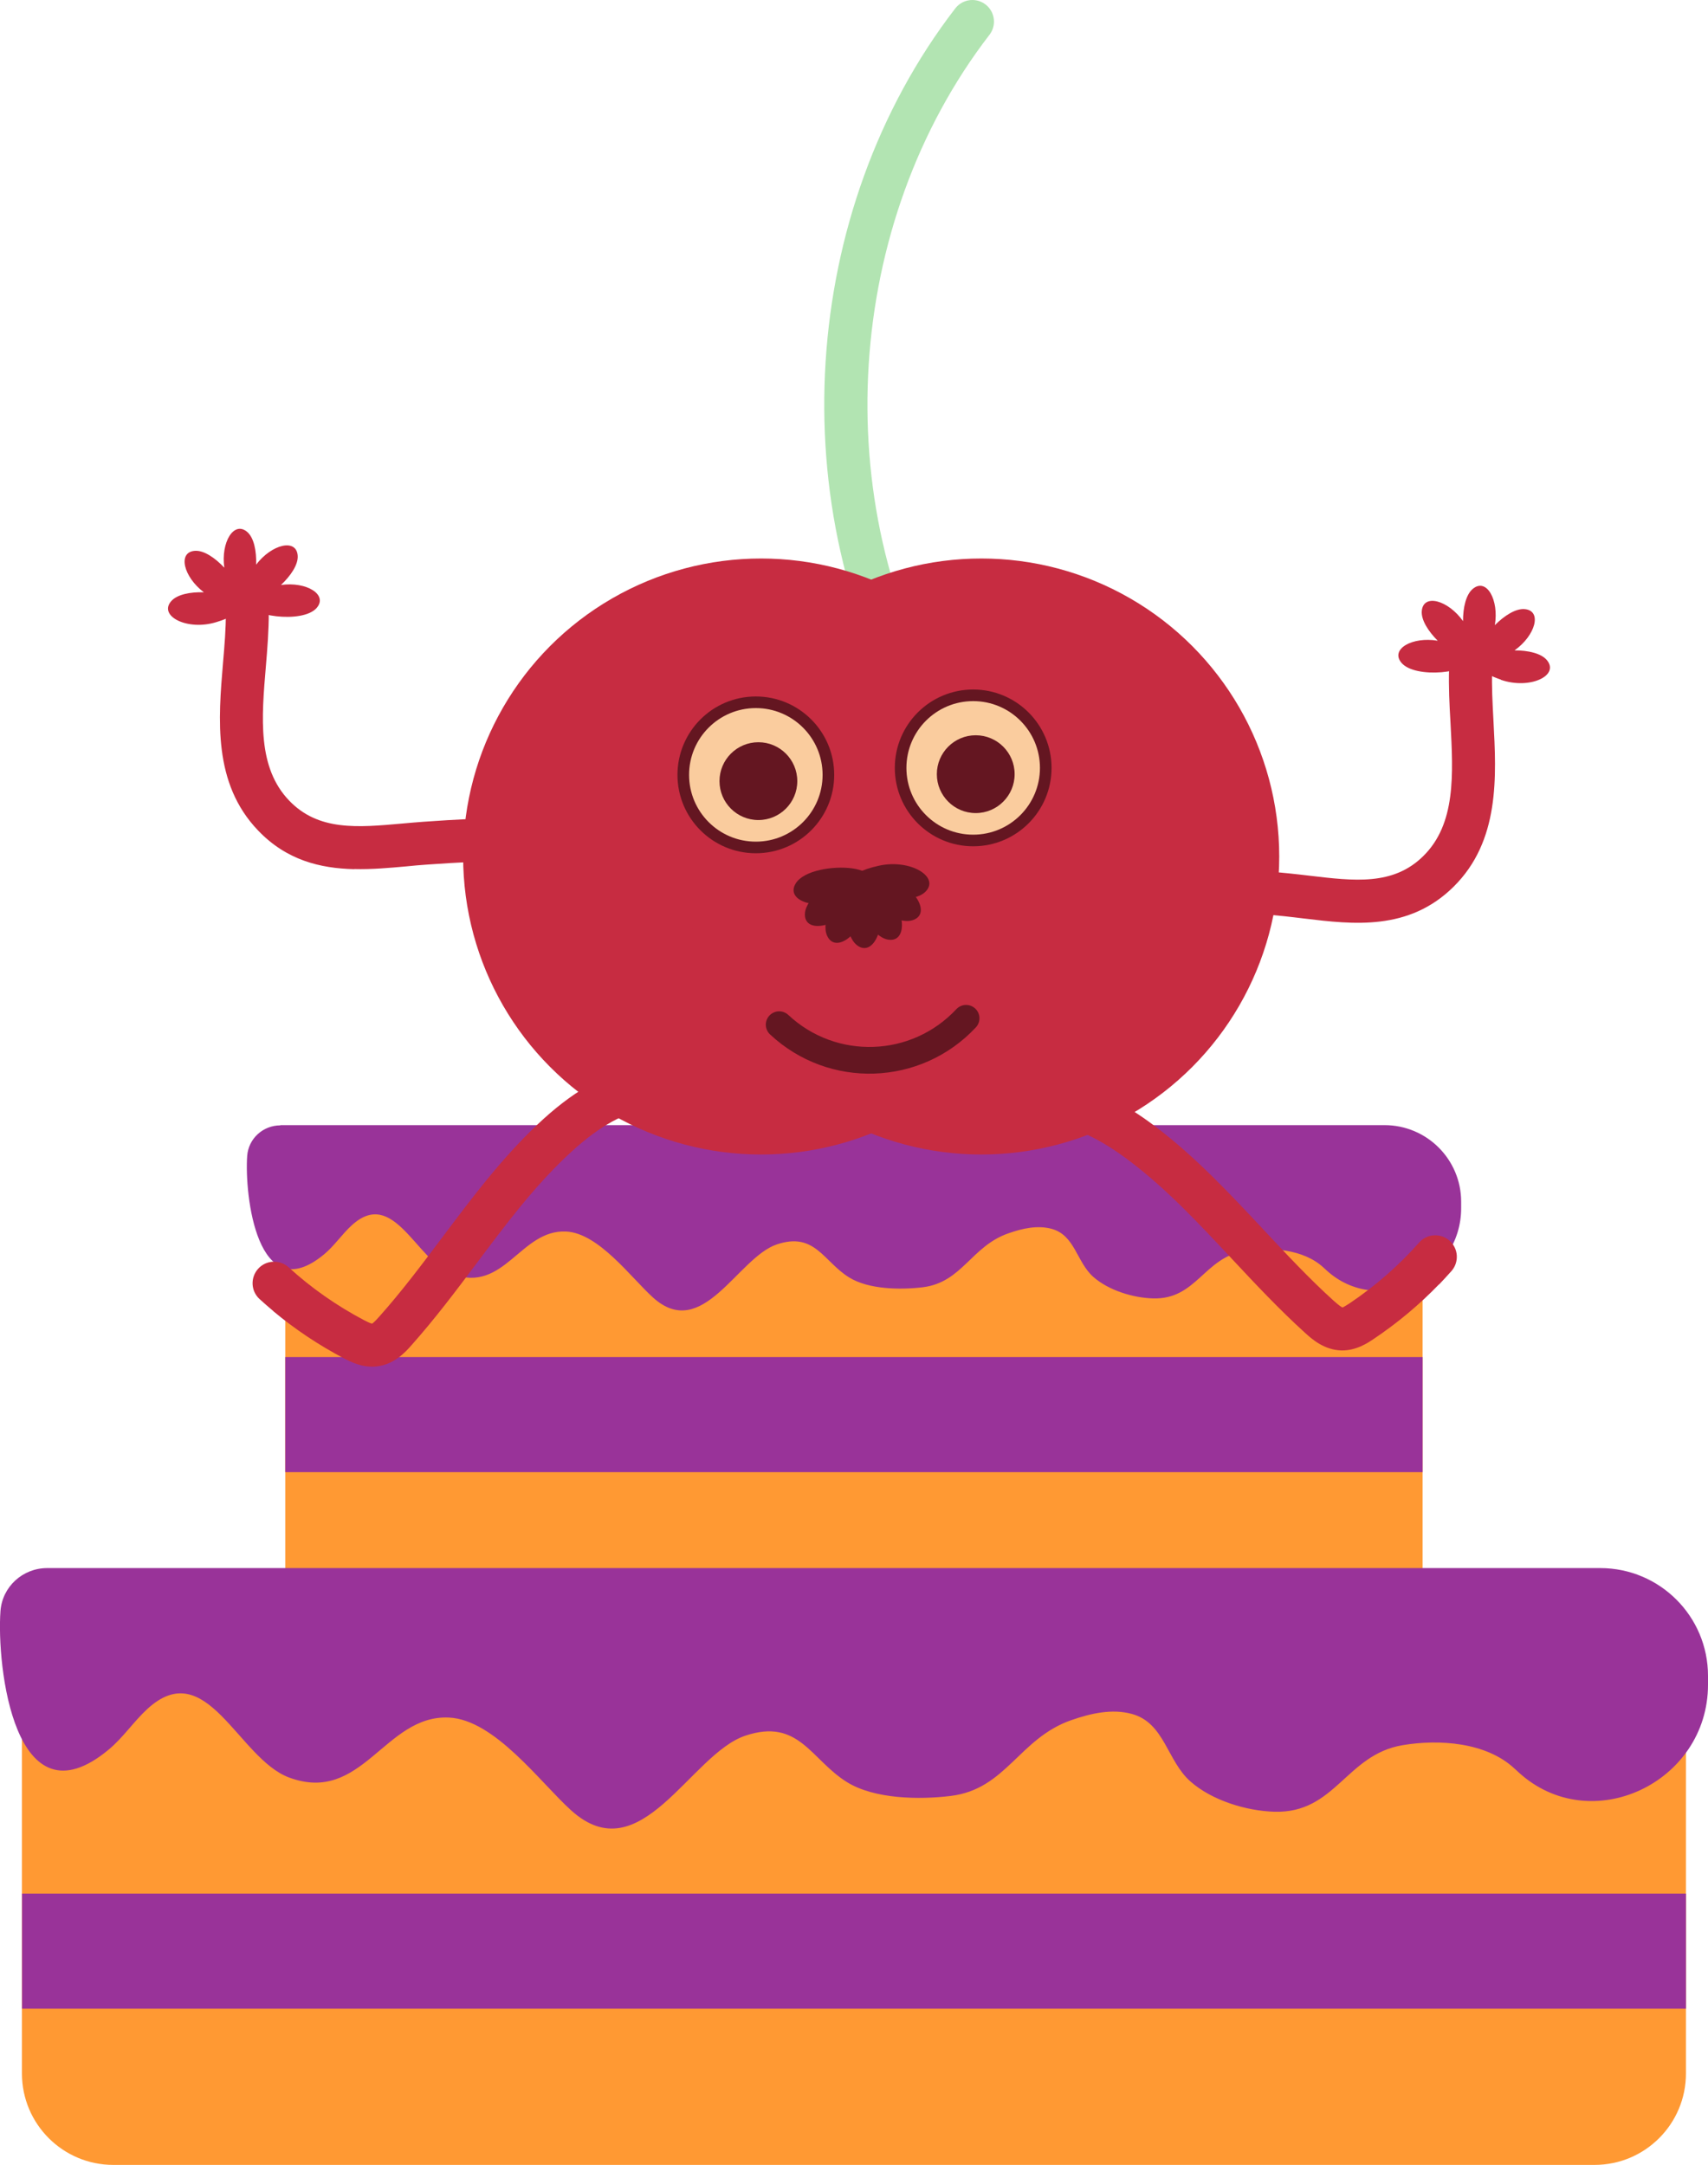
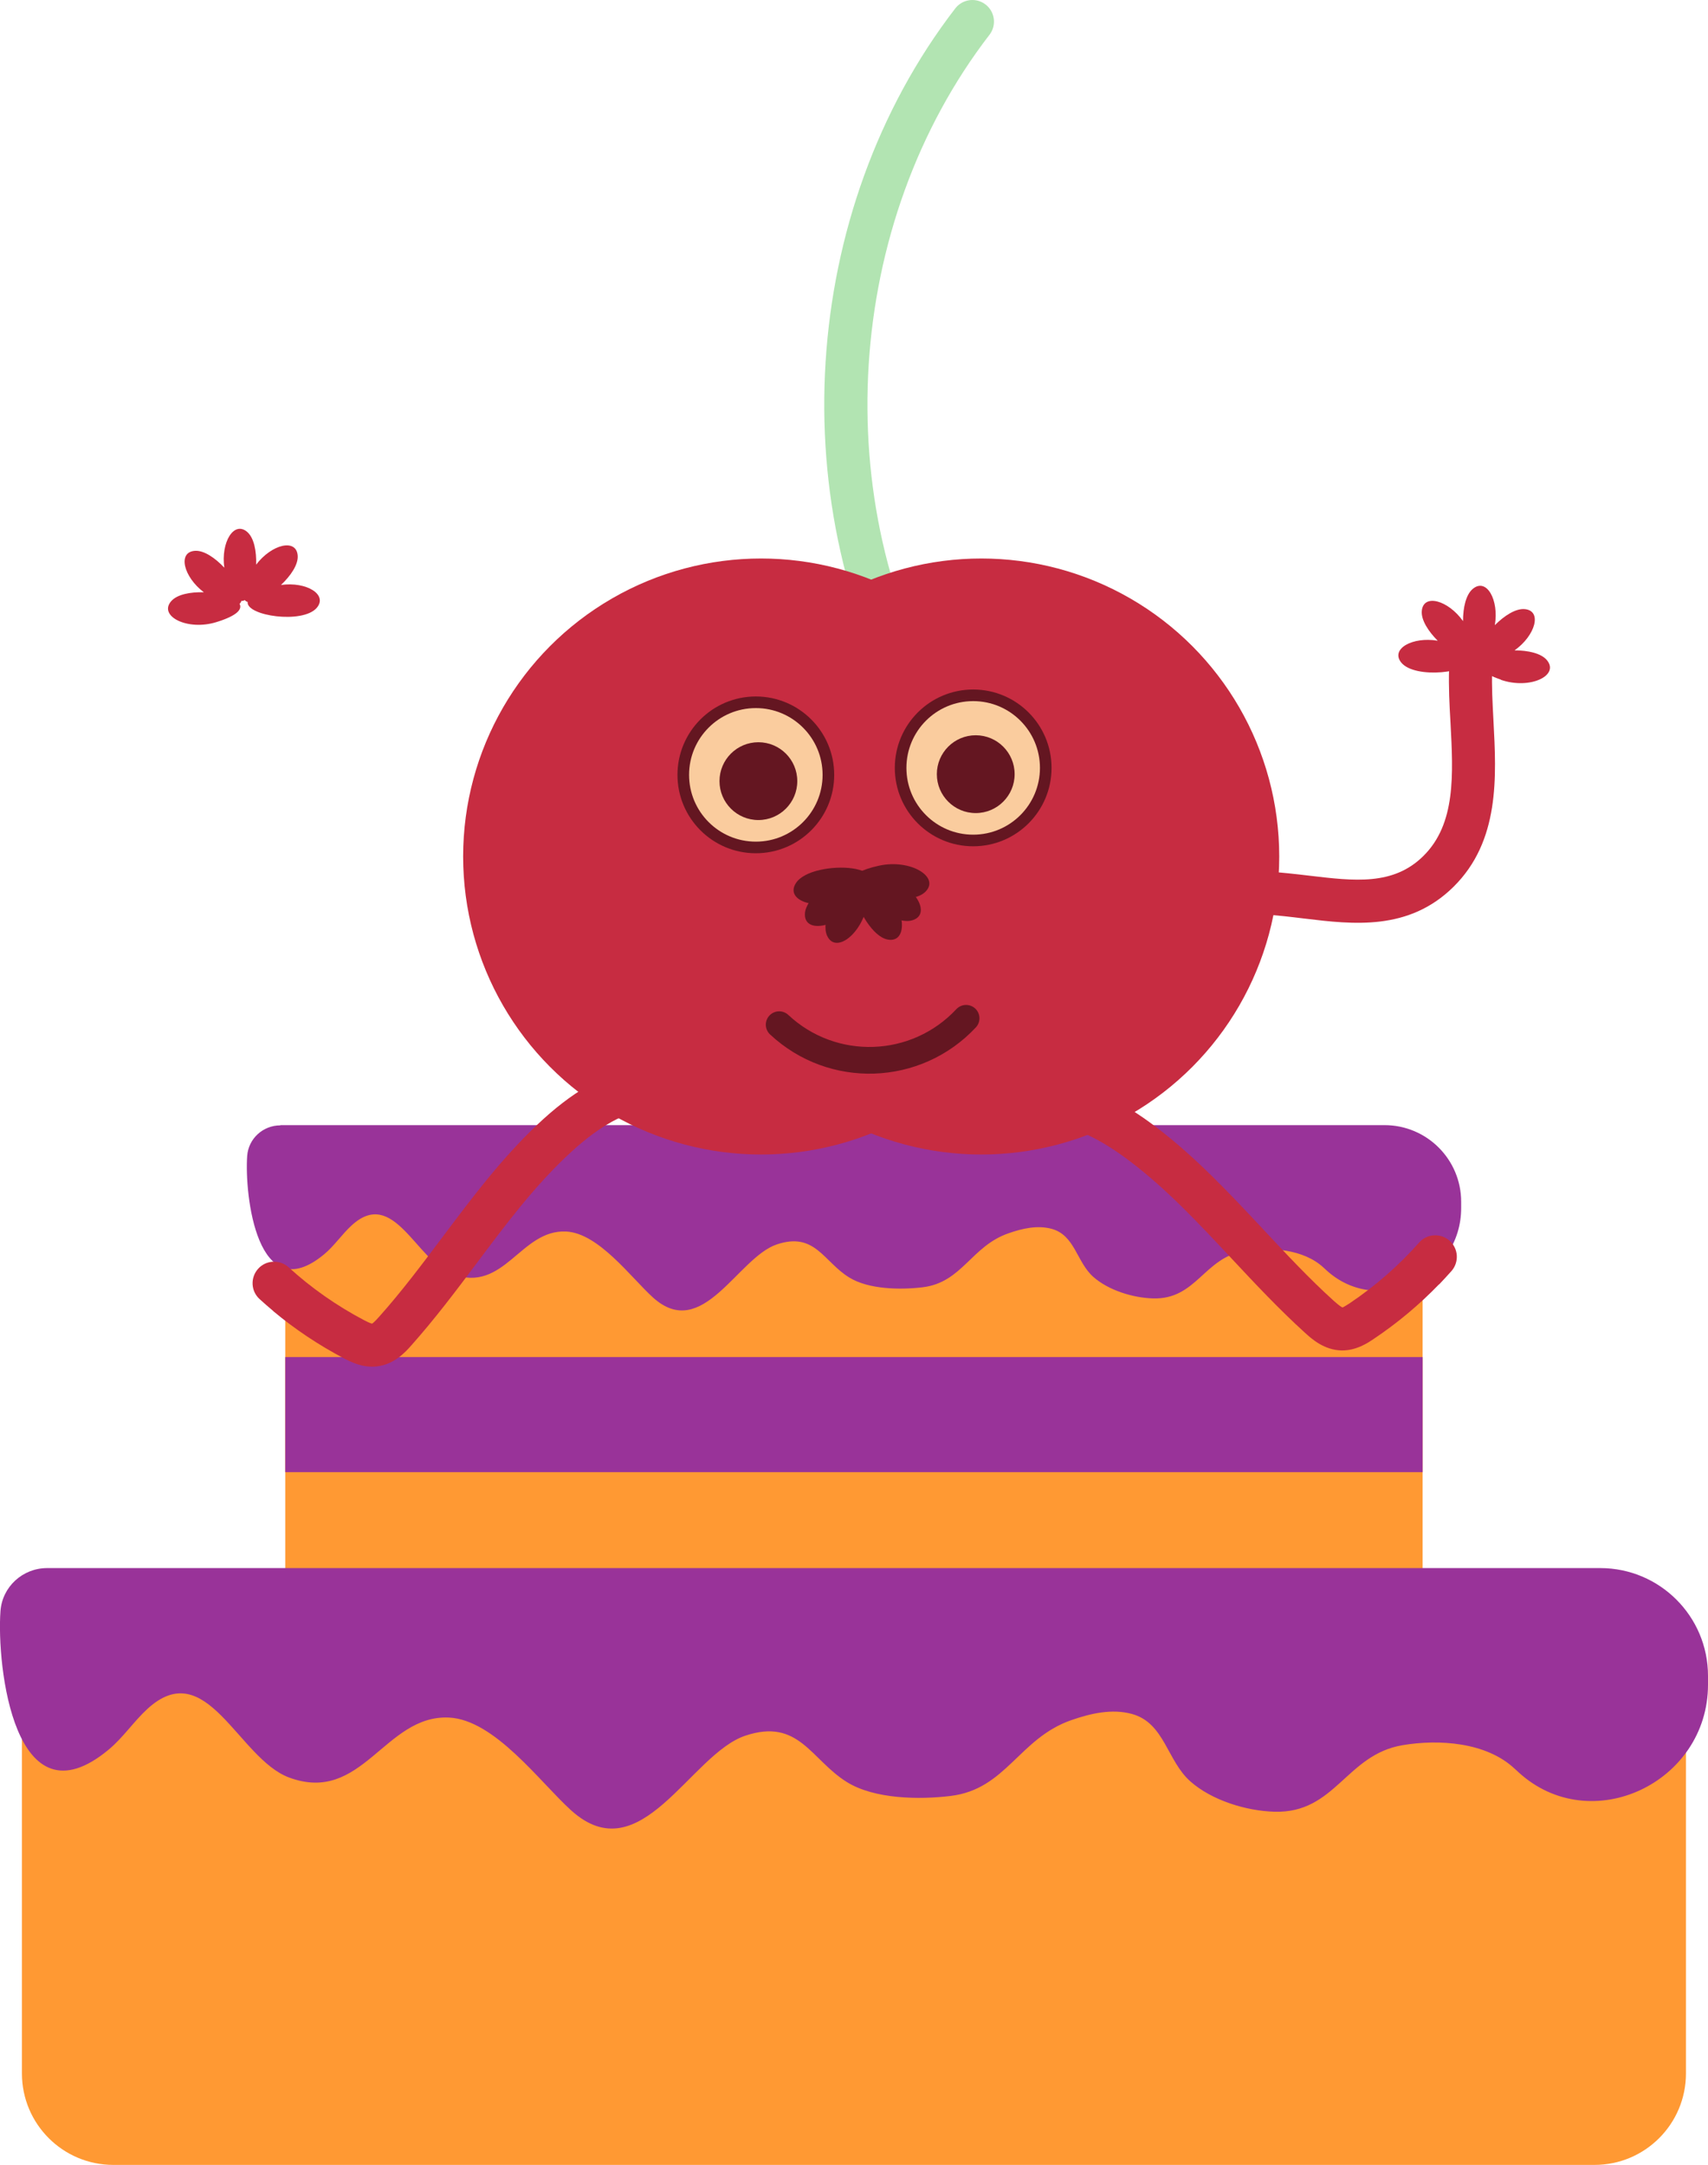
<svg xmlns="http://www.w3.org/2000/svg" id="uuid-11ad66bf-af6c-4473-b9f7-87c5f035b4f4" data-name="Laag 2" viewBox="0 0 147.11 186.4">
  <g id="uuid-6cc9cdbe-3538-47d6-968a-584e3fa6b4c6" data-name="Laag 1">
    <g>
      <rect x="24.57" y="103.84" width="97.96" height="32.65" style="fill: #f93;" />
      <path d="M1.9,143.59h143.31v34.95c0,4.34-3.52,7.87-7.87,7.87H9.76c-4.34,0-7.87-3.52-7.87-7.87v-34.95h0Z" style="fill: #f93;" />
      <path d="M24.15,96.88h95.1c3.64,0,6.6,2.95,6.6,6.6v.54c0,6-7.17,9.41-11.6,5.36-.08-.07-.16-.15-.24-.22-1.73-1.62-4.63-1.81-6.86-1.43-3.46.58-4.11,4.18-7.84,4.07-1.73-.05-3.82-.69-5.14-1.85-1.44-1.27-1.58-3.59-3.59-4.14-1.22-.33-2.51-.04-3.71.38-3.22,1.11-3.99,4.23-7.39,4.65-1.91.23-4.66.2-6.35-.85-2.21-1.37-2.94-3.94-6.22-2.84-3.38,1.13-6.4,8.43-10.67,4.57-1.9-1.72-4.68-5.55-7.49-5.68-3.94-.18-5.29,5.34-9.79,3.67-3.12-1.16-5.05-7.53-8.68-4.19-.84.77-1.48,1.75-2.36,2.48-5.78,4.8-6.87-5.16-6.63-8.47.11-1.49,1.36-2.63,2.86-2.63Z" style="fill: #939;" />
      <path d="M4.06,135.02h133.77c5.12,0,9.28,4.15,9.28,9.28v.76c0,8.44-10.09,13.24-16.32,7.54-.11-.1-.22-.21-.34-.31-2.43-2.28-6.51-2.55-9.65-2.02-4.87.82-5.78,5.88-11.03,5.73-2.43-.07-5.38-.97-7.23-2.6-2.03-1.78-2.23-5.05-5.05-5.82-1.71-.47-3.54-.05-5.21.53-4.52,1.57-5.61,5.95-10.4,6.53-2.69.33-6.56.28-8.93-1.19-3.11-1.93-4.14-5.54-8.75-4-4.75,1.58-9.01,11.86-15.01,6.43-2.67-2.41-6.58-7.81-10.53-7.99-5.54-.25-7.45,7.51-13.77,5.16-4.39-1.64-7.1-10.6-12.21-5.89-1.18,1.09-2.08,2.46-3.32,3.49C1.23,157.41-.3,143.39.04,138.73c.15-2.1,1.91-3.71,4.02-3.71Z" style="fill: #939;" />
-       <rect x="1.9" y="163.05" width="143.31" height="9.91" style="fill: #939;" />
      <rect x="24.57" y="116.85" width="97.96" height="9.91" style="fill: #939;" />
    </g>
    <g>
      <path d="M24.19,50.38c.84-.79,1.51-1.76,1.45-2.54-.11-1.5-2.24-.98-3.58.78.04-1.16-.18-2.31-.77-2.82-1.14-.98-2.28.89-1.97,3.08-.79-.84-1.76-1.51-2.54-1.45-1.5.11-.98,2.24.78,3.57-1.16-.04-2.31.18-2.82.77-1.11,1.28,1.41,2.58,3.92,1.79,1.78-.55,2.23-1.11,1.97-1.57.08-.06.13-.15.16-.25.1.01.19-.01.29-.07.06.08.15.13.25.16-.13,1.2,4.74,1.92,5.95.51.98-1.14-.89-2.28-3.08-1.97Z" style="fill: #c72c41;" />
-       <path d="M30.5,74.84c-2.91-.07-5.82-.76-8.28-3.34-3.89-4.06-3.42-9.57-3.01-14.44.13-1.51.25-2.94.24-4.27,0-1.02.82-1.86,1.84-1.86,1.03-.01,1.86.82,1.86,1.84,0,1.5-.12,3.07-.25,4.6-.38,4.48-.73,8.71,2,11.56,2.52,2.63,5.87,2.33,9.76,1.98.6-.05,1.2-.11,1.79-.15,5.52-.4,11.09-.52,16.64-.37,1.02.03,1.83.88,1.8,1.9-.03,1.02-.88,1.82-1.9,1.8h0c-5.39-.14-10.88-.03-16.27.36-.57.04-1.15.09-1.72.15-1.45.13-2.97.27-4.49.23Z" style="fill: #c72c41;" />
      <g>
        <path d="M79.97,61.81c-10.75-18.33-9.19-43.12,3.78-59.95" style="fill: none; stroke: #b2e4b2; stroke-linecap: round; stroke-linejoin: round; stroke-width: 3.72px;" />
        <g>
          <circle cx="65.55" cy="73.75" r="25.66" style="fill: #c72c41;" />
          <circle cx="84.52" cy="73.75" r="25.66" style="fill: #c72c41;" />
        </g>
      </g>
      <g>
        <circle cx="65.1" cy="66.72" r="6.25" style="fill: #facc9e; stroke: #641621; stroke-linecap: round; stroke-linejoin: round;" />
        <circle cx="65.32" cy="67.26" r="3.35" style="fill: #641621;" />
        <circle cx="83.82" cy="66.12" r="6.25" style="fill: #facc9e; stroke: #641621; stroke-linecap: round; stroke-linejoin: round;" />
        <circle cx="84.04" cy="66.66" r="3.35" style="fill: #641621;" />
      </g>
      <g>
        <path d="M79.7,76.79c-1.88,1.84-10.24-.88-3.99-2.25,2.73-.6,5.28.99,3.99,2.25Z" style="fill: #641621;" />
        <path d="M78.58,79.24c-2.52.75-8.66-5.53-2.49-3.85,2.7.74,4.21,3.34,2.49,3.85Z" style="fill: #641621;" />
        <path d="M76.45,80.9c-2.58-.51-5.1-8.93-.41-4.57,2.05,1.9,2.18,4.91.41,4.57Z" style="fill: #641621;" />
-         <path d="M73.79,81.37c-2.05-1.65-.37-10.27,1.76-4.23.93,2.64-.35,5.36-1.76,4.23Z" style="fill: #641621;" />
        <path d="M71.23,80.55c-1.05-2.41,4.45-9.27,3.52-2.93-.4,2.77-2.8,4.59-3.52,2.93Z" style="fill: #641621;" />
        <path d="M69.33,78.64c.19-2.62,8.25-6.14,4.48-.96-1.64,2.26-4.61,2.76-4.48.96Z" style="fill: #641621;" />
        <path d="M68.54,76.06c1.39-2.24,10.15-1.6,4.41,1.23-2.51,1.24-5.37.3-4.41-1.23Z" style="fill: #641621;" />
      </g>
      <path d="M67.11,88.23c4.6,4.3,11.8,4.05,16.1-.55" style="fill: none; stroke: #641621; stroke-linecap: round; stroke-linejoin: round; stroke-width: 2.3px;" />
      <path d="M129.27,58.52c-1.76-.61-2.2-1.18-1.92-1.63-.07-.06-.12-.15-.15-.25-.1,0-.19-.02-.29-.07-.07.08-.15.12-.25.15.09,1.21-4.79,1.78-5.97.33-.95-1.17.96-2.25,3.14-1.88-.82-.82-1.45-1.81-1.37-2.58.15-1.5,2.27-.91,3.55.89,0-1.16.25-2.3.86-2.79,1.17-.95,2.25.96,1.88,3.14.82-.82,1.81-1.46,2.59-1.38,1.5.15.91,2.27-.89,3.55,1.16,0,2.31.25,2.8.86,1.07,1.32-1.49,2.53-3.97,1.68Z" style="fill: #c72c41;" />
      <path d="M128.13,56.53c-.33-.42-.83-.7-1.4-.72-1.02-.04-1.88.76-1.92,1.79-.05,1.5.03,3.08.12,4.61.24,4.49.47,8.73-2.34,11.5-2.59,2.56-5.94,2.15-9.82,1.69-.6-.07-1.19-.14-1.78-.2-5.5-.56-11.09-.85-16.62-.86-1.02,0-1.85.83-1.86,1.85,0,1.02.83,1.85,1.85,1.86,5.4,0,10.87.29,16.25.84.57.06,1.14.13,1.72.2,4.22.51,9,1.08,12.86-2.73,4-3.95,3.7-9.47,3.44-14.34-.08-1.51-.16-2.95-.11-4.27.02-.45-.13-.87-.38-1.2Z" style="fill: #c72c41;" />
      <path d="M123.94,110.59c-1.7,1.76-3.58,3.33-5.61,4.69-.53.36-1.52,1.02-2.78,1-1.5-.03-2.57-.99-3.14-1.51-2.24-2.03-4.32-4.25-6.33-6.4-2.86-3.06-5.56-5.95-8.73-8.36-2.66-2.02-4.92-3.06-7.11-3.27-2.29-.22-4.69.48-7.02,1.15-.98.29-2.01-.28-2.3-1.26-.28-.98.28-2.01,1.26-2.3,2.54-.74,5.41-1.57,8.41-1.28,2.91.28,5.77,1.55,9,4.01,3.42,2.6,6.36,5.75,9.2,8.78,1.95,2.09,3.97,4.26,6.1,6.18.47.42.67.54.75.56.02-.01.19-.09.62-.37,2.2-1.48,4.21-3.23,5.97-5.22.66-.76,1.85-.84,2.62-.16.77.68.84,1.85.16,2.62-.35.39-.7.77-1.06,1.15Z" style="fill: #c72c41;" />
      <path d="M23.54,112.89c-.4-.33-.79-.68-1.18-1.03-.76-.69-.81-1.86-.12-2.62.69-.76,1.87-.8,2.62-.12,1.96,1.79,4.15,3.32,6.49,4.55.45.24.63.29.7.3.04-.02.22-.15.64-.63,1.91-2.14,3.68-4.5,5.4-6.79,2.5-3.33,5.08-6.77,8.2-9.72,2.95-2.79,5.66-4.36,8.52-4.95,2.95-.61,5.89-.09,8.49.37,1.01.18,1.68,1.14,1.5,2.15-.18,1.01-1.14,1.68-2.15,1.5-2.38-.42-4.85-.86-7.1-.39-2.16.44-4.29,1.72-6.72,4.02-2.9,2.74-5.27,5.9-7.78,9.25-1.76,2.35-3.59,4.78-5.6,7.04-.51.58-1.47,1.65-2.96,1.83-1.25.16-2.3-.4-2.87-.69-2.17-1.14-4.21-2.5-6.08-4.06Z" style="fill: #c72c41;" />
    </g>
  </g>
</svg>